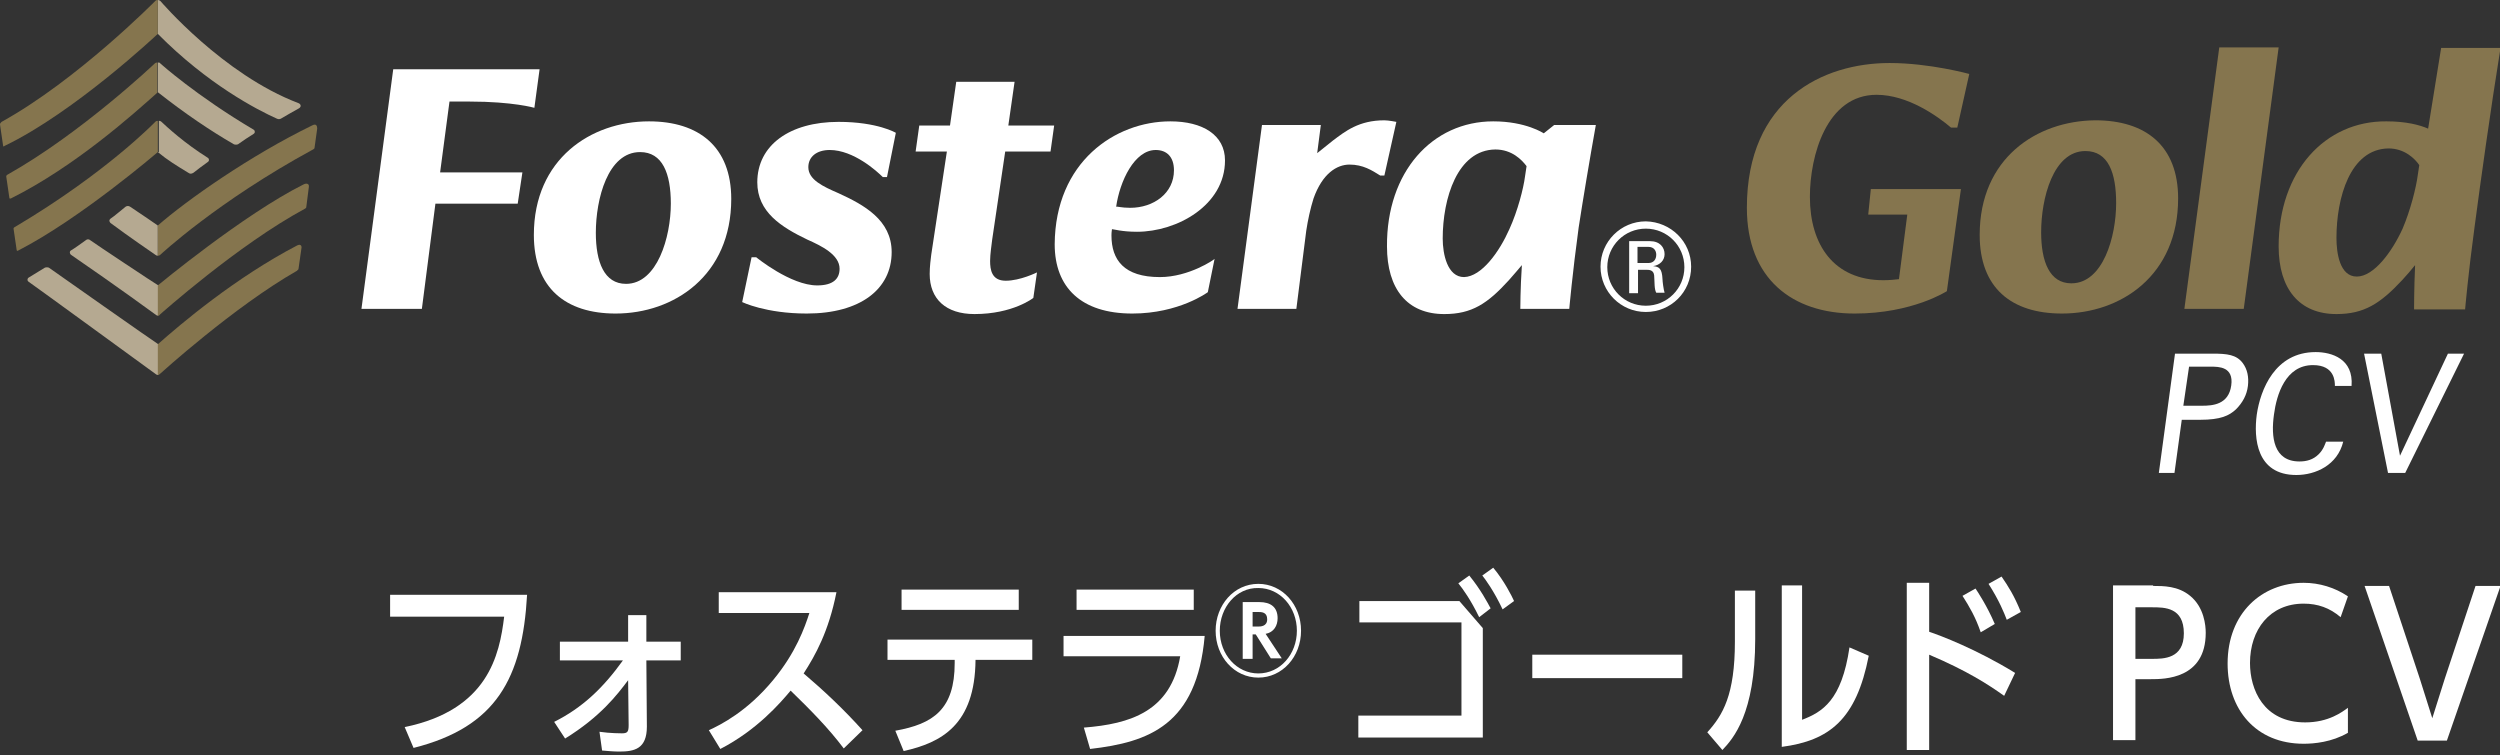
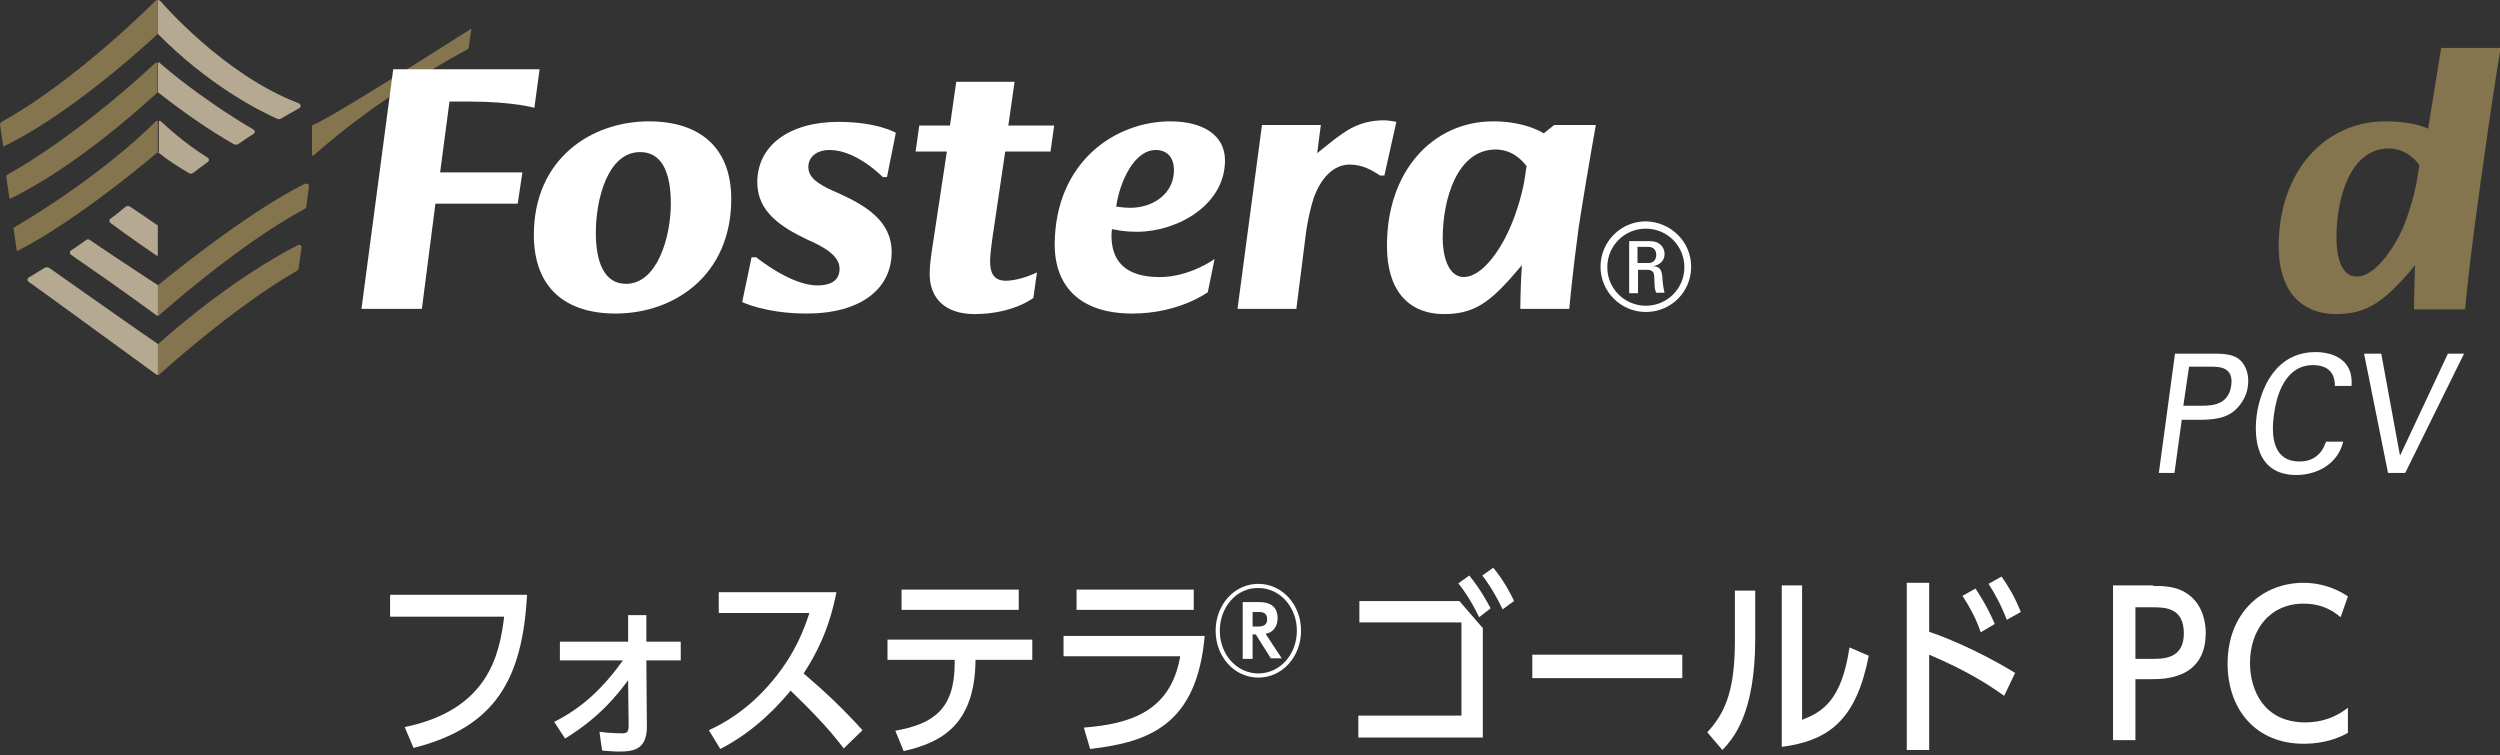
<svg xmlns="http://www.w3.org/2000/svg" version="1.1" id="レイヤー_1" x="0px" y="0px" viewBox="0 0 480 145" style="enable-background:new 0 0 480 145;" xml:space="preserve">
  <rect x="0" y="0" width="480" height="145" fill="#333333" stroke="none" />
  <style type="text/css">
	.st0{fill:#85754E;}
	.st1{fill:#B5A991;}
	.st2{fill:#FFFFFF;}
</style>
  <g>
    <g>
      <g>
        <g>
-           <path class="st0" d="M378.1,14.2c0,0-7.6-2.1-15.3-2.1c-12.8,0-27.4,7-27.4,27.8c0,13.6,8.7,20.3,20.7,20.3      c11.1,0,17.7-4.3,17.7-4.3l2.7-19.6l-17.3,0l-0.5,4.9h7.5l-1.6,12.4c-0.7,0.1-2,0.2-3,0.2c-9.5,0-14.1-6.8-14.1-16      c0-7.9,3.2-19.6,12.8-19.6c6,0,11.7,4.1,14.3,6.3h1.2L378.1,14.2z" />
-           <path class="st0" d="M426.1,9.1l-6.7,50.2h11.4l6.7-50.2H426.1z M400.4,29c4.4,0,5.9,4.2,5.9,10c0,6.4-2.5,15.4-8.6,15.4      c-4.2,0-5.8-4.2-5.8-9.8C391.9,38.1,394.2,29,400.4,29 M380.1,45.1c0,10.2,6.1,15.1,15.8,15.1c11.3,0,22.3-7.3,22.3-22.1      c0-10.1-6.2-15-15.9-15C391,23.2,380.1,30.4,380.1,45.1" />
          <path class="st0" d="M452.5,53.1c-3.3,0-3.9-4.6-3.9-7.4c0-7.7,2.6-17.1,10-17.2c3.1,0,5.1,2,5.9,3.2l-0.3,2      c-0.3,2.3-1.4,6.7-2.9,10.2C459.3,48.3,455.8,53.1,452.5,53.1 M437.5,47.3c0,8.2,4,13,11.1,13c5.3,0,8.4-2,12.6-6.5      c1-1.1,1.8-2,2.5-2.9c-0.2,4.6-0.2,8.5-0.2,8.5h9.8c0,0,0.6-6.9,1.8-15.7c1.2-9.1,3.1-22.7,5-34.5h-11.4l-2.5,15.5      c-1.6-0.7-4.2-1.4-8-1.4C446.4,23.2,437.5,32.9,437.5,47.3" />
          <path class="st1" d="M30.3,29.2c1.8,1.5,3.6,2.6,5.9,4c0.3,0.2,0.5,0.2,0.9,0c0.9-0.7,1.8-1.4,2.8-2.1c0.3-0.2,0.3-0.6,0-0.8      c-4.6-2.9-7.7-5.8-9-7c-0.2-0.1-0.3-0.1-0.4-0.1V29.2z" />
          <path class="st1" d="M30.3,17.7c5.2,4.1,10.1,7.4,14.6,10c0.2,0.1,0.6,0.1,0.8,0c1-0.7,2-1.4,3-2c0.3-0.2,0.3-0.6,0-0.8      c-11-6.5-17.9-12.7-17.9-12.7C30.7,12,30.5,12,30.3,12V17.7z" />
          <path class="st1" d="M30.3,43.3c0,0-3.6-2.5-5.3-3.6c-0.3-0.2-0.6-0.2-0.9,0c-0.9,0.7-2,1.7-2.9,2.3c-0.1,0.1-0.2,0.2-0.2,0.4      c0,0.1,0.1,0.3,0.2,0.4c3.2,2.4,8.6,6.1,8.6,6.1c0.1,0.1,0.3,0.2,0.5,0.2V43.3z" />
          <path class="st1" d="M9.4,51.4c-0.2-0.1-0.6-0.1-0.8,0c-1,0.6-2.1,1.3-3.1,1.9c-0.3,0.2-0.3,0.6,0,0.8      c0.9,0.6,24.5,17.8,24.5,17.8c0.2,0.1,0.3,0.1,0.4,0.1v-5.9C30.3,66.1,9.8,51.7,9.4,51.4" />
-           <path class="st0" d="M59.9,24.1C48,29.9,35.9,38.4,30.3,43.3v5.8c0.1,0,0.3,0,0.5-0.2c0,0,10.9-10.2,29.3-20.2      c0.2-0.1,0.3-0.2,0.3-0.4l0.5-3.6C60.9,24.3,60.8,23.6,59.9,24.1" />
+           <path class="st0" d="M59.9,24.1v5.8c0.1,0,0.3,0,0.5-0.2c0,0,10.9-10.2,29.3-20.2      c0.2-0.1,0.3-0.2,0.3-0.4l0.5-3.6C60.9,24.3,60.8,23.6,59.9,24.1" />
          <path class="st1" d="M17.3,46.1c-0.2-0.2-0.6-0.2-0.8,0c-1,0.7-1.9,1.4-2.9,2c-0.3,0.2-0.2,0.6,0,0.8      c8.9,6.1,16.4,11.6,16.4,11.6c0.1,0.1,0.3,0.1,0.4,0.1v-5.8C30.3,54.8,17.8,46.5,17.3,46.1" />
          <path class="st0" d="M58.3,35.4c-11.6,5.8-28,19.4-28,19.4v5.8c0.2,0,0.3,0,0.4-0.2c0,0,15-13.4,27.8-20.3      c0.2-0.1,0.3-0.2,0.3-0.3l0.5-3.9C59.4,35.3,58.9,35.1,58.3,35.4" />
          <path class="st0" d="M57.1,47.1c-11.9,6.2-22.4,15.1-26.8,19V72c0,0,0.2,0,0.4-0.2c0,0,14.2-12.9,26.3-19.8      c0.1-0.1,0.2-0.2,0.3-0.3l0.6-4.2C57.9,47,57.5,46.9,57.1,47.1" />
          <path class="st0" d="M30.3,29.2v-6c-0.1,0-0.3,0-0.5,0.2c0,0-9.3,9.7-26.8,20.1c-0.2,0.1-0.4,0.2-0.4,0.4l0.6,4.1      c0,0.2,0.2,0.2,0.3,0.1C15.4,42,30.3,29.2,30.3,29.2" />
          <path class="st0" d="M30.3,12c-0.2,0-0.4,0-0.6,0.2c0,0-14,13.3-28.2,21.3c-0.2,0.1-0.3,0.2-0.3,0.4l0.6,4.1      c0,0.2,0.2,0.1,0.3,0.1c12.4-6.2,23.5-16.2,28.1-20.3V12z" />
          <path class="st1" d="M57.3,19.8C42.8,14.3,30.8,0.2,30.8,0.2C30.7,0.1,30.5,0,30.3,0v6.5c9.6,9.7,19.1,14.6,22.9,16.3      c0.3,0.1,0.4,0.1,0.7,0c1.2-0.7,2.4-1.4,3.5-2C57.9,20.5,57.8,20,57.3,19.8" />
          <path class="st0" d="M30.3,0c-0.2,0-0.3,0-0.5,0.2c0,0-15,15.2-29.5,23.2C0.1,23.6,0,23.7,0,23.9l0.6,4.1c0,0.2,0.2,0.1,0.3,0      C14.4,21.5,30.3,6.5,30.3,6.5V0z" />
          <g>
            <path class="st2" d="M75.5,13.3h28.1l-1,7.4c0,0-4.1-1.2-12.4-1.2h-3.9l-1.8,13.6h15.8l-0.9,6H83.6L81,59.3H69.4L75.5,13.3z" />
            <path class="st2" d="M114.4,44.7c0,5.6,1.6,9.8,5.8,9.8c6,0,8.6-9,8.6-15.4c0-5.8-1.6-9.9-5.9-9.9       C116.7,29.2,114.4,38.2,114.4,44.7 M124.6,23.3c9.6,0,15.8,4.9,15.8,14.9c0,14.7-11,22-22.2,22c-9.6,0-15.7-4.9-15.7-15.1       C102.5,30.5,113.5,23.3,124.6,23.3" />
            <path class="st2" d="M155,46c-5-2.4-9.6-5.3-9.6-11c0-7.1,6.2-11.6,15.6-11.6c7.5,0,11,2.1,11,2.1l-1.7,8.5h-0.8       c-1.1-1.1-5.6-5.2-10.2-5.2c-2.5,0-4.1,1.3-4.1,3.3c0,2.4,2.8,3.7,5.8,5c4.8,2.2,10.2,5.1,10.2,11.3c0,7.1-6,11.8-16.3,11.8       c-7.9,0-12.4-2.2-12.4-2.2l1.8-8.6h0.9c0,0,6.6,5.4,11.7,5.4c3.1,0,4.3-1.3,4.3-3.2C161.2,48.9,157.7,47.2,155,46" />
            <path class="st2" d="M198.4,57.2c0,0-3.9,3.1-11.3,3.1c-5.5,0-8.6-2.9-8.6-7.7c0-1.4,0.2-2.9,0.3-3.7l3-19.8h-6l0.7-5h5.9       l1.2-8.4h11.2l-1.2,8.4h8.8l-0.7,5H193l-2.5,16.9c-0.1,0.9-0.4,2.8-0.4,4.1c0,1.7,0.3,3.8,3,3.8c2.8,0,6-1.6,6-1.6L198.4,57.2z       " />
            <path class="st2" d="M217,39.9c4.5,0,8.4-2.8,8.4-7.2c0-2.6-1.4-3.9-3.5-3.9c-4.1,0-6.9,6-7.6,10.9       C214.5,39.6,215.3,39.9,217,39.9 M224.7,23.3c6.2,0,10.5,2.6,10.5,7.5c0,8.6-9.2,13.7-16.9,13.7c-2.9,0-4.5-0.5-4.8-0.5       c0,0.1-0.1,0.5-0.1,1.2c0,4.7,2.4,8,9.3,8c5.6,0,10.5-3.4,10.5-3.5l-1.3,6.4c0,0-5.5,4.1-14.5,4.1c-9.8,0-14.9-5-14.9-13.3       C202.6,31.1,214.1,23.3,224.7,23.3" />
            <path class="st2" d="M250.8,44.3l-1.9,15h-11.3l4.7-35.3h11.3l-0.7,5.4c0,0,2-1.6,3-2.4c2.4-1.8,5-3.9,9.9-3.9       c0.8,0,2.3,0.3,2.3,0.3l-2.3,10.3H265c-1.6-1-3.3-2.1-5.9-2.1c-2.4,0-5.2,1.7-6.9,6.5C251.6,40,251.1,42.3,250.8,44.3" />
            <path class="st2" d="M289.8,44c1.6-3.5,2.7-7.8,3-10.1l0.3-2c-0.9-1.2-2.8-3.2-6-3.2c-7.3,0.1-10.1,9.4-10.1,17.1       c0,3,0.9,7.4,4.1,7.4C284.5,53.1,287.9,48.3,289.8,44 M286.7,23.3c6.3,0,9.7,2.3,9.7,2.3l2-1.6h8c-1.2,6.7-2.5,14.5-3.3,19.7       c-1.2,8.8-1.8,15.6-1.8,15.6h-9.4c0,0,0-3.9,0.3-8.4c-0.7,0.8-1.5,1.8-2.5,2.9c-4.1,4.5-7.1,6.5-12.4,6.5c-7.1,0-11-4.8-11-13       C266.2,33,275,23.3,286.7,23.3" />
            <g>
              <path class="st2" d="M324.7,51.2c0,4.9-3.9,8.7-8.7,8.7c-4.8,0-8.7-3.9-8.7-8.7c0-4.8,3.9-8.7,8.7-8.7        C320.8,42.6,324.7,46.4,324.7,51.2z M308.6,51.3c0,4.1,3.3,7.4,7.4,7.4c4.1,0,7.4-3.3,7.4-7.4c0-4.1-3.3-7.4-7.4-7.4        C311.9,43.9,308.6,47.2,308.6,51.3z M314.4,56.3h-1.6v-10h4c1.9,0,2.8,1.2,2.8,2.5c0,1.2-0.9,2.1-2.2,2.3v0        c1.2,0.1,1.7,0.5,1.8,2.5c0,0.4,0.2,2,0.4,2.6h-1.6c-0.4-0.7-0.3-2-0.4-3.3c-0.1-1.1-1-1.1-1.5-1.1h-1.6V56.3z M314.4,50.5        h2.1c1,0,1.5-0.7,1.5-1.6c0-0.7-0.4-1.5-1.5-1.5h-2.1V50.5z" />
            </g>
          </g>
        </g>
        <g>
          <path class="st2" d="M419.2,77.9h3.6c2,0,5.1-0.2,5.6-3.9c0.5-3.6-2.4-3.6-3.9-3.6h-4.2L419.2,77.9z M417.6,67.9h7.3      c2.7,0,4.5,0.2,5.7,1.8c0.9,1.2,1.2,2.7,1,4.4c-0.2,1.7-1,3.2-2.3,4.5c-1.3,1.2-2.9,2-6.9,2h-3.5l-1.4,10.2h-3L417.6,67.9z" />
          <path class="st2" d="M448.3,74.1c0-0.8,0-4-4.2-4c-5.3,0-7,5.7-7.5,9.5c-0.6,4.3-0.1,9,4.9,9c1.3,0,2.6-0.3,3.7-1.4      c0.9-0.9,1.2-1.9,1.4-2.4h3.3c-1.1,4.5-5.3,6.4-9,6.4c-7.7,0-8.2-7.1-7.6-11.6c0.7-4.8,3.5-12,11.3-12c3.1,0,7.3,1.3,6.9,6.5      H448.3z" />
          <polygon class="st2" points="461.8,90.8 458.5,90.8 453.9,67.9 457.2,67.9 460.8,87.5 470,67.9 473.1,67.9     " />
        </g>
      </g>
    </g>
    <g>
      <g>
        <path class="st2" d="M101.2,114.2c-0.9,16-5.9,25.4-21.8,29.4l-1.7-4c16-3.3,18.2-13.8,19.1-21.2H74.9v-4.2H101.2z" />
        <path class="st2" d="M107.5,126.8v-3.6h13.1l0-5.1h3.5l0,5.1h6.6v3.6h-6.6l0.1,12.7c0,4.3-2.4,4.8-5.3,4.8c-1,0-2.2-0.1-3.3-0.2     l-0.5-3.6c2,0.3,4.2,0.3,4.3,0.3c1.1,0,1.3-0.3,1.3-1.6l-0.1-8.6c-2.1,2.8-5.3,7-12.1,11.2l-2.1-3.2c5.4-2.7,9.4-6.5,13.2-11.8     H107.5z" />
        <path class="st2" d="M162,143.7c-3-4-6.6-7.6-10.2-11.1c-2,2.4-6.5,7.6-13.5,11.2l-2.2-3.6c2.2-1,7.4-3.6,12.4-9.7     c4.3-5.2,6-10,6.9-12.8h-17.4v-4h22.6c-1.5,7.6-4.1,12.2-6.3,15.6c4,3.4,7.8,7,11.3,10.9L162,143.7z" />
        <path class="st2" d="M171.9,140.3c7.3-1.3,11.4-4.1,11.4-13v-0.6h-12.9v-3.9h27.8v3.9h-10.9c-0.1,12.5-6.6,15.9-13.8,17.5     L171.9,140.3z M195.6,113.2v3.9h-22.5v-3.9H195.6z" />
        <path class="st2" d="M231.3,122.1c-1.5,17.1-10.7,20.4-22,21.7l-1.2-4.1c8.9-0.7,16.7-3.1,18.5-13.7h-22.4v-3.9H231.3z      M229.2,113.2v3.9h-22.5v-3.9H229.2z" />
        <path class="st2" d="M249.8,121.1c0,5-3.6,9-8.2,9c-4.6,0-8.2-4-8.2-9c0-4.9,3.5-9,8.2-9C246.2,112.1,249.8,116.1,249.8,121.1z      M234.2,121.1c0,4.6,3.3,8.2,7.4,8.2c4.2,0,7.4-3.7,7.4-8.2c0-4.5-3.2-8.2-7.4-8.2C237.4,112.8,234.2,116.6,234.2,121.1z      M240.5,121.9v4.6h-1.9v-10.9h3.2c2.2,0,3.5,1,3.5,3.1c0,1.4-0.7,2.7-2.3,3l3.1,4.7h-2.1l-2.9-4.6H240.5z M240.5,120.3h1     c0.5,0,1.8,0,1.8-1.4c0-1.4-1.1-1.4-1.8-1.4h-1V120.3z" />
        <path class="st2" d="M280.2,115.4l4.5,5.2v21h-23.9v-4.2h19.8v-17.9H261v-4.1H280.2z M284,118.5c-1.6-3.3-3.1-5.4-4-6.5l2.1-1.5     c2.2,2.7,3.5,5.2,4.1,6.3L284,118.5z M288.5,117c-1.7-3.6-3.4-5.9-3.9-6.5l2.1-1.5c2.1,2.5,3.6,5.5,4,6.4L288.5,117z" />
        <path class="st2" d="M323,125.7v4.5h-28.8v-4.5H323z" />
        <path class="st2" d="M337,122.7c0,14.3-4.2,19.1-6.3,21.3l-2.9-3.4c3-3.3,5.3-7.2,5.3-17.4v-9.8h3.9V122.7z M358.8,125.9     c-2.4,12.3-7.6,16.3-16.7,17.5v-31h3.9v25.8c3.9-1.5,7.6-3.7,9.1-13.9L358.8,125.9z" />
        <path class="st2" d="M384.8,133.6c-3.1-2.2-7.1-4.8-14.4-7.9V144h-4.3v-32.1h4.3v9.4c2.1,0.7,9,3.3,16.5,7.9L384.8,133.6z      M380.3,121.4c-1-2.9-2.1-4.8-3.5-7l2.5-1.4c0.4,0.6,2.2,3.3,3.7,6.8L380.3,121.4z M385.3,119c-0.5-1.3-1.4-3.6-3.5-6.9l2.5-1.4     c1.3,1.9,2.4,3.6,3.7,6.8L385.3,119z" />
        <path class="st2" d="M413.4,112.5c2,0,4.8,0,7.1,1.9c2.7,2.2,3,5.7,3,7.1c0,8.9-8,8.9-10.5,8.9h-3v11.7h-4.3v-29.7H413.4z      M413.2,126.5c2.2,0,6.1,0,6.1-4.9c0-5-3.7-5-6.1-5H410v9.9H413.2z" />
        <path class="st2" d="M450.8,140.7c-3.1,1.8-6.5,2.1-8.5,2.1c-9.2,0-14.6-6.6-14.6-15.4c0-9.7,6.6-15.5,14.6-15.5     c3,0,6,0.9,8.5,2.6l-1.4,4c-2.1-1.8-4.4-2.6-7.1-2.6c-6.5,0-10.3,5-10.3,11.4c0,5.1,2.6,11.4,10.6,11.4c4.5,0,7.1-2,8.2-2.8     V140.7z" />
-         <path class="st2" d="M458.7,112.5l5.9,17.8l2.4,7.6l2.4-7.6l5.9-17.8h4.8l-10.3,29.7h-5.6l-10.2-29.7H458.7z" />
      </g>
    </g>
  </g>
</svg>